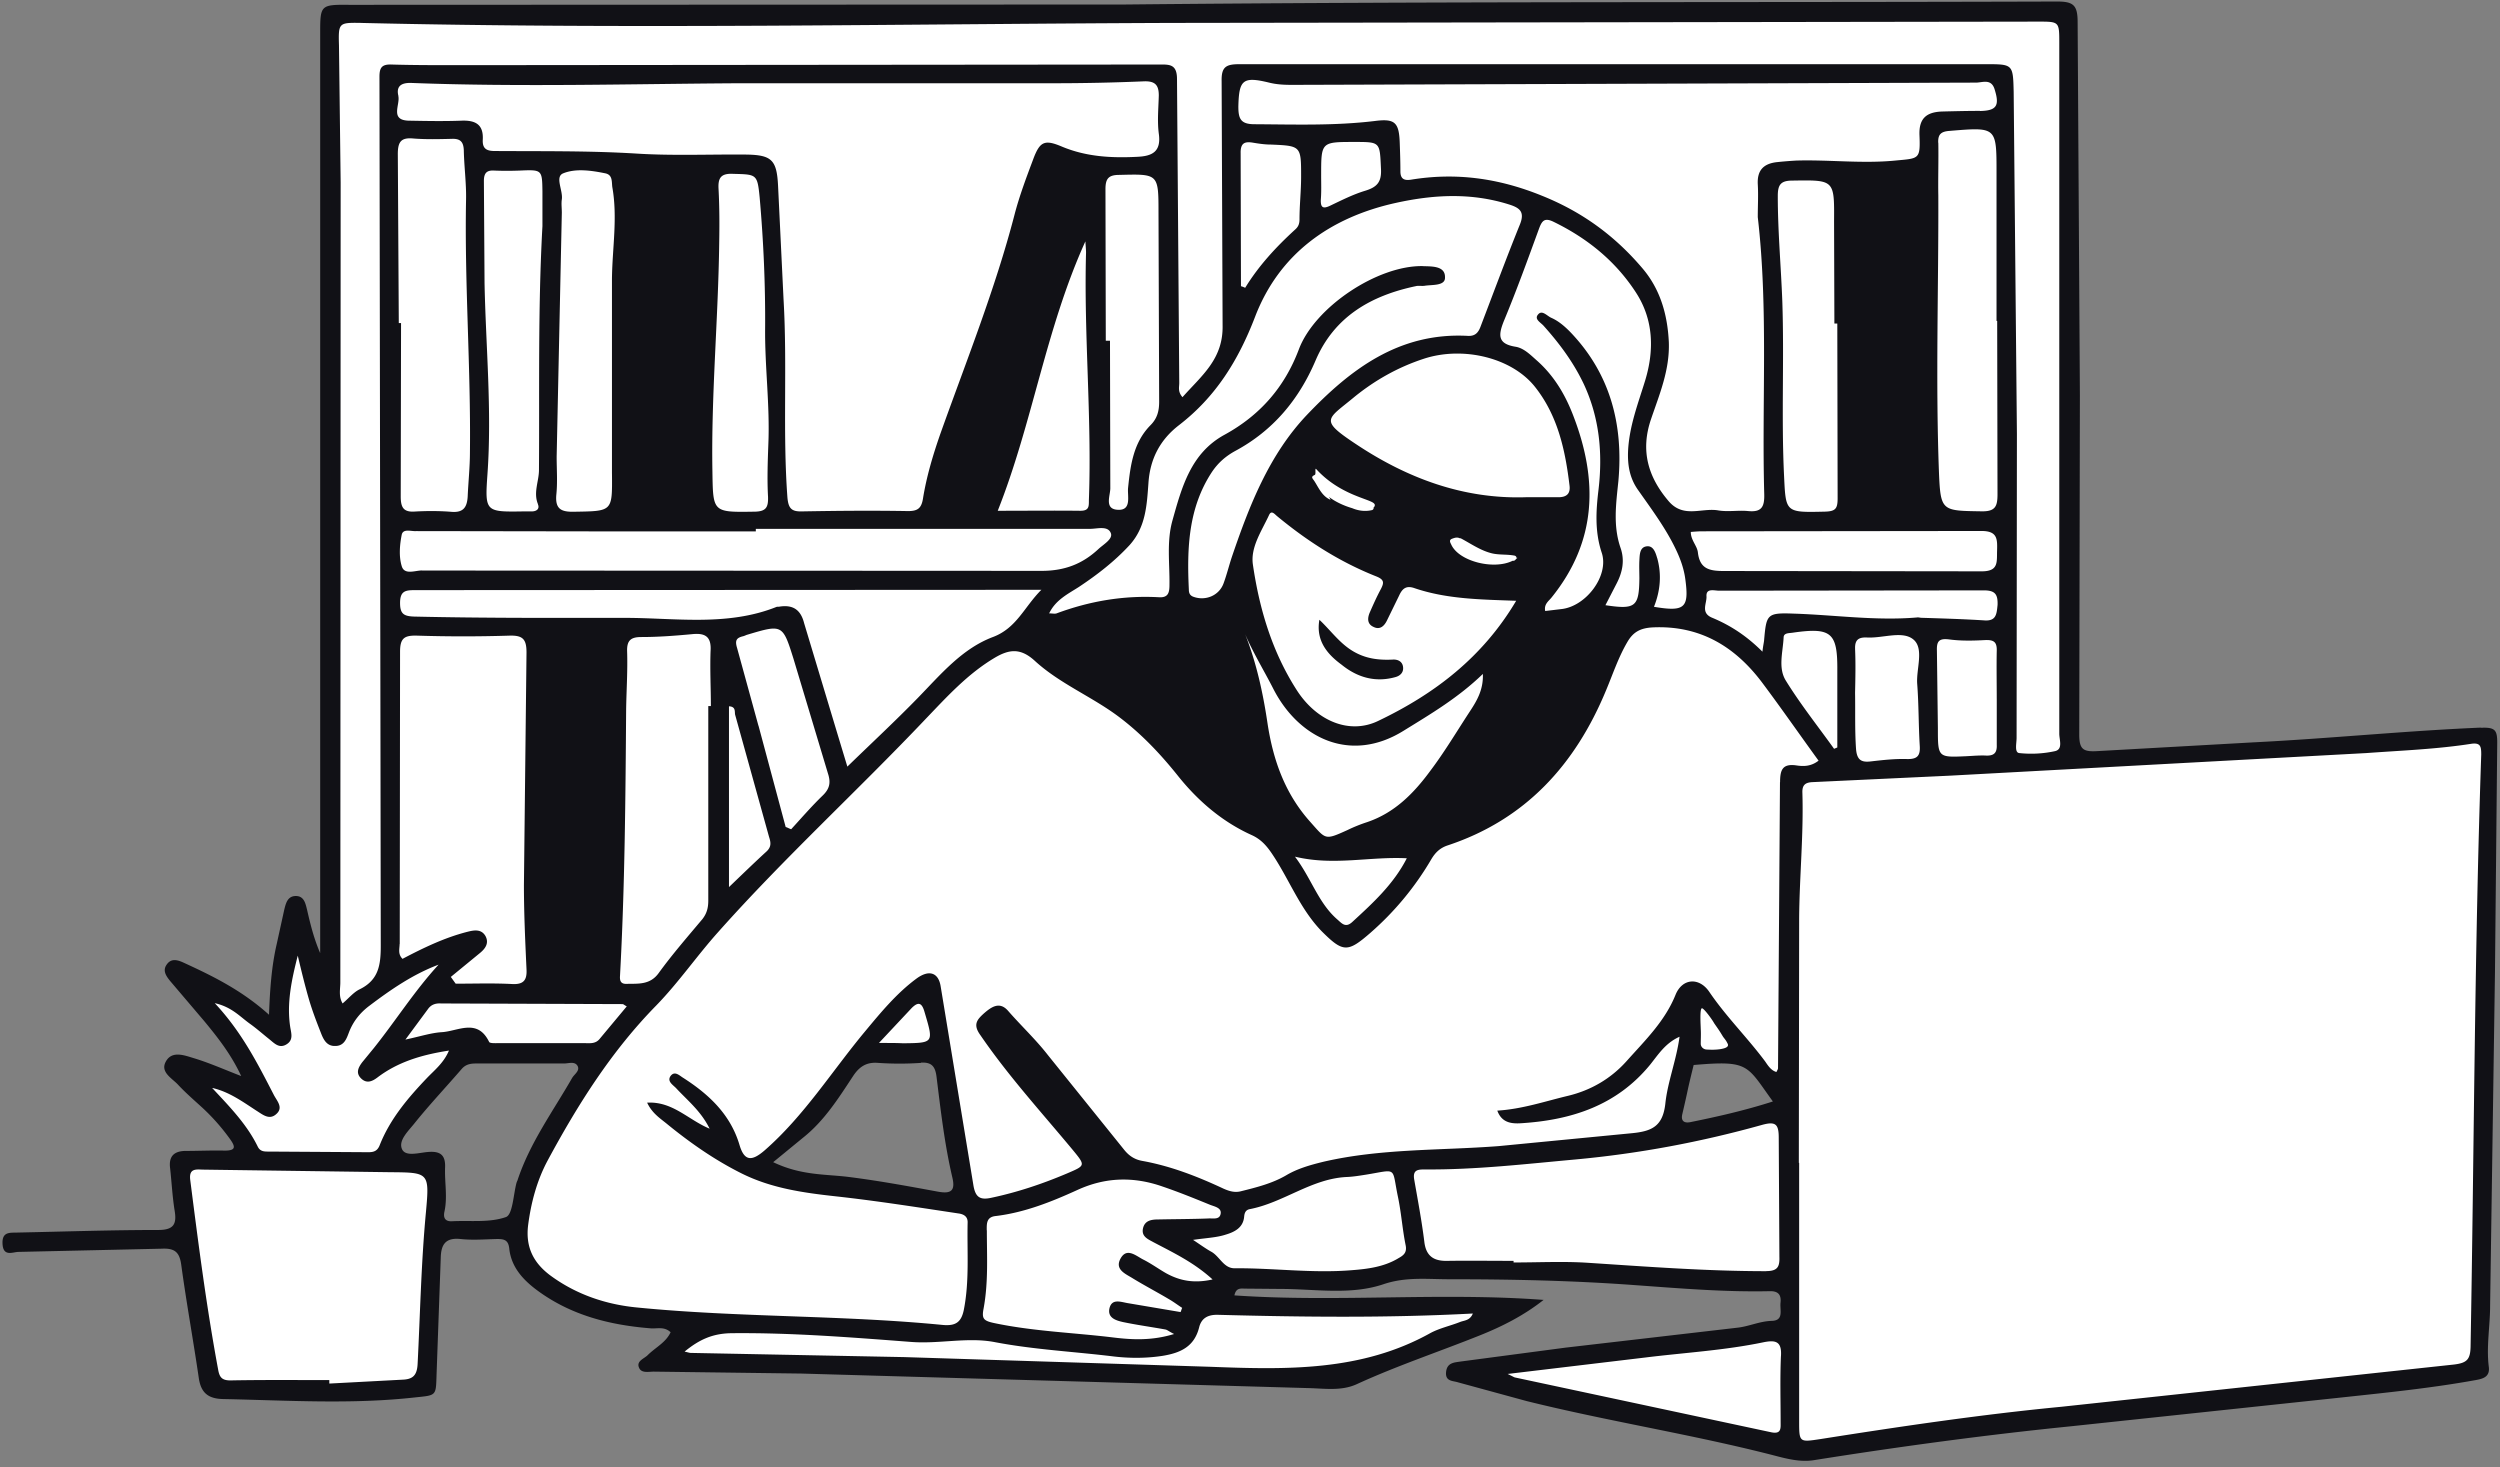
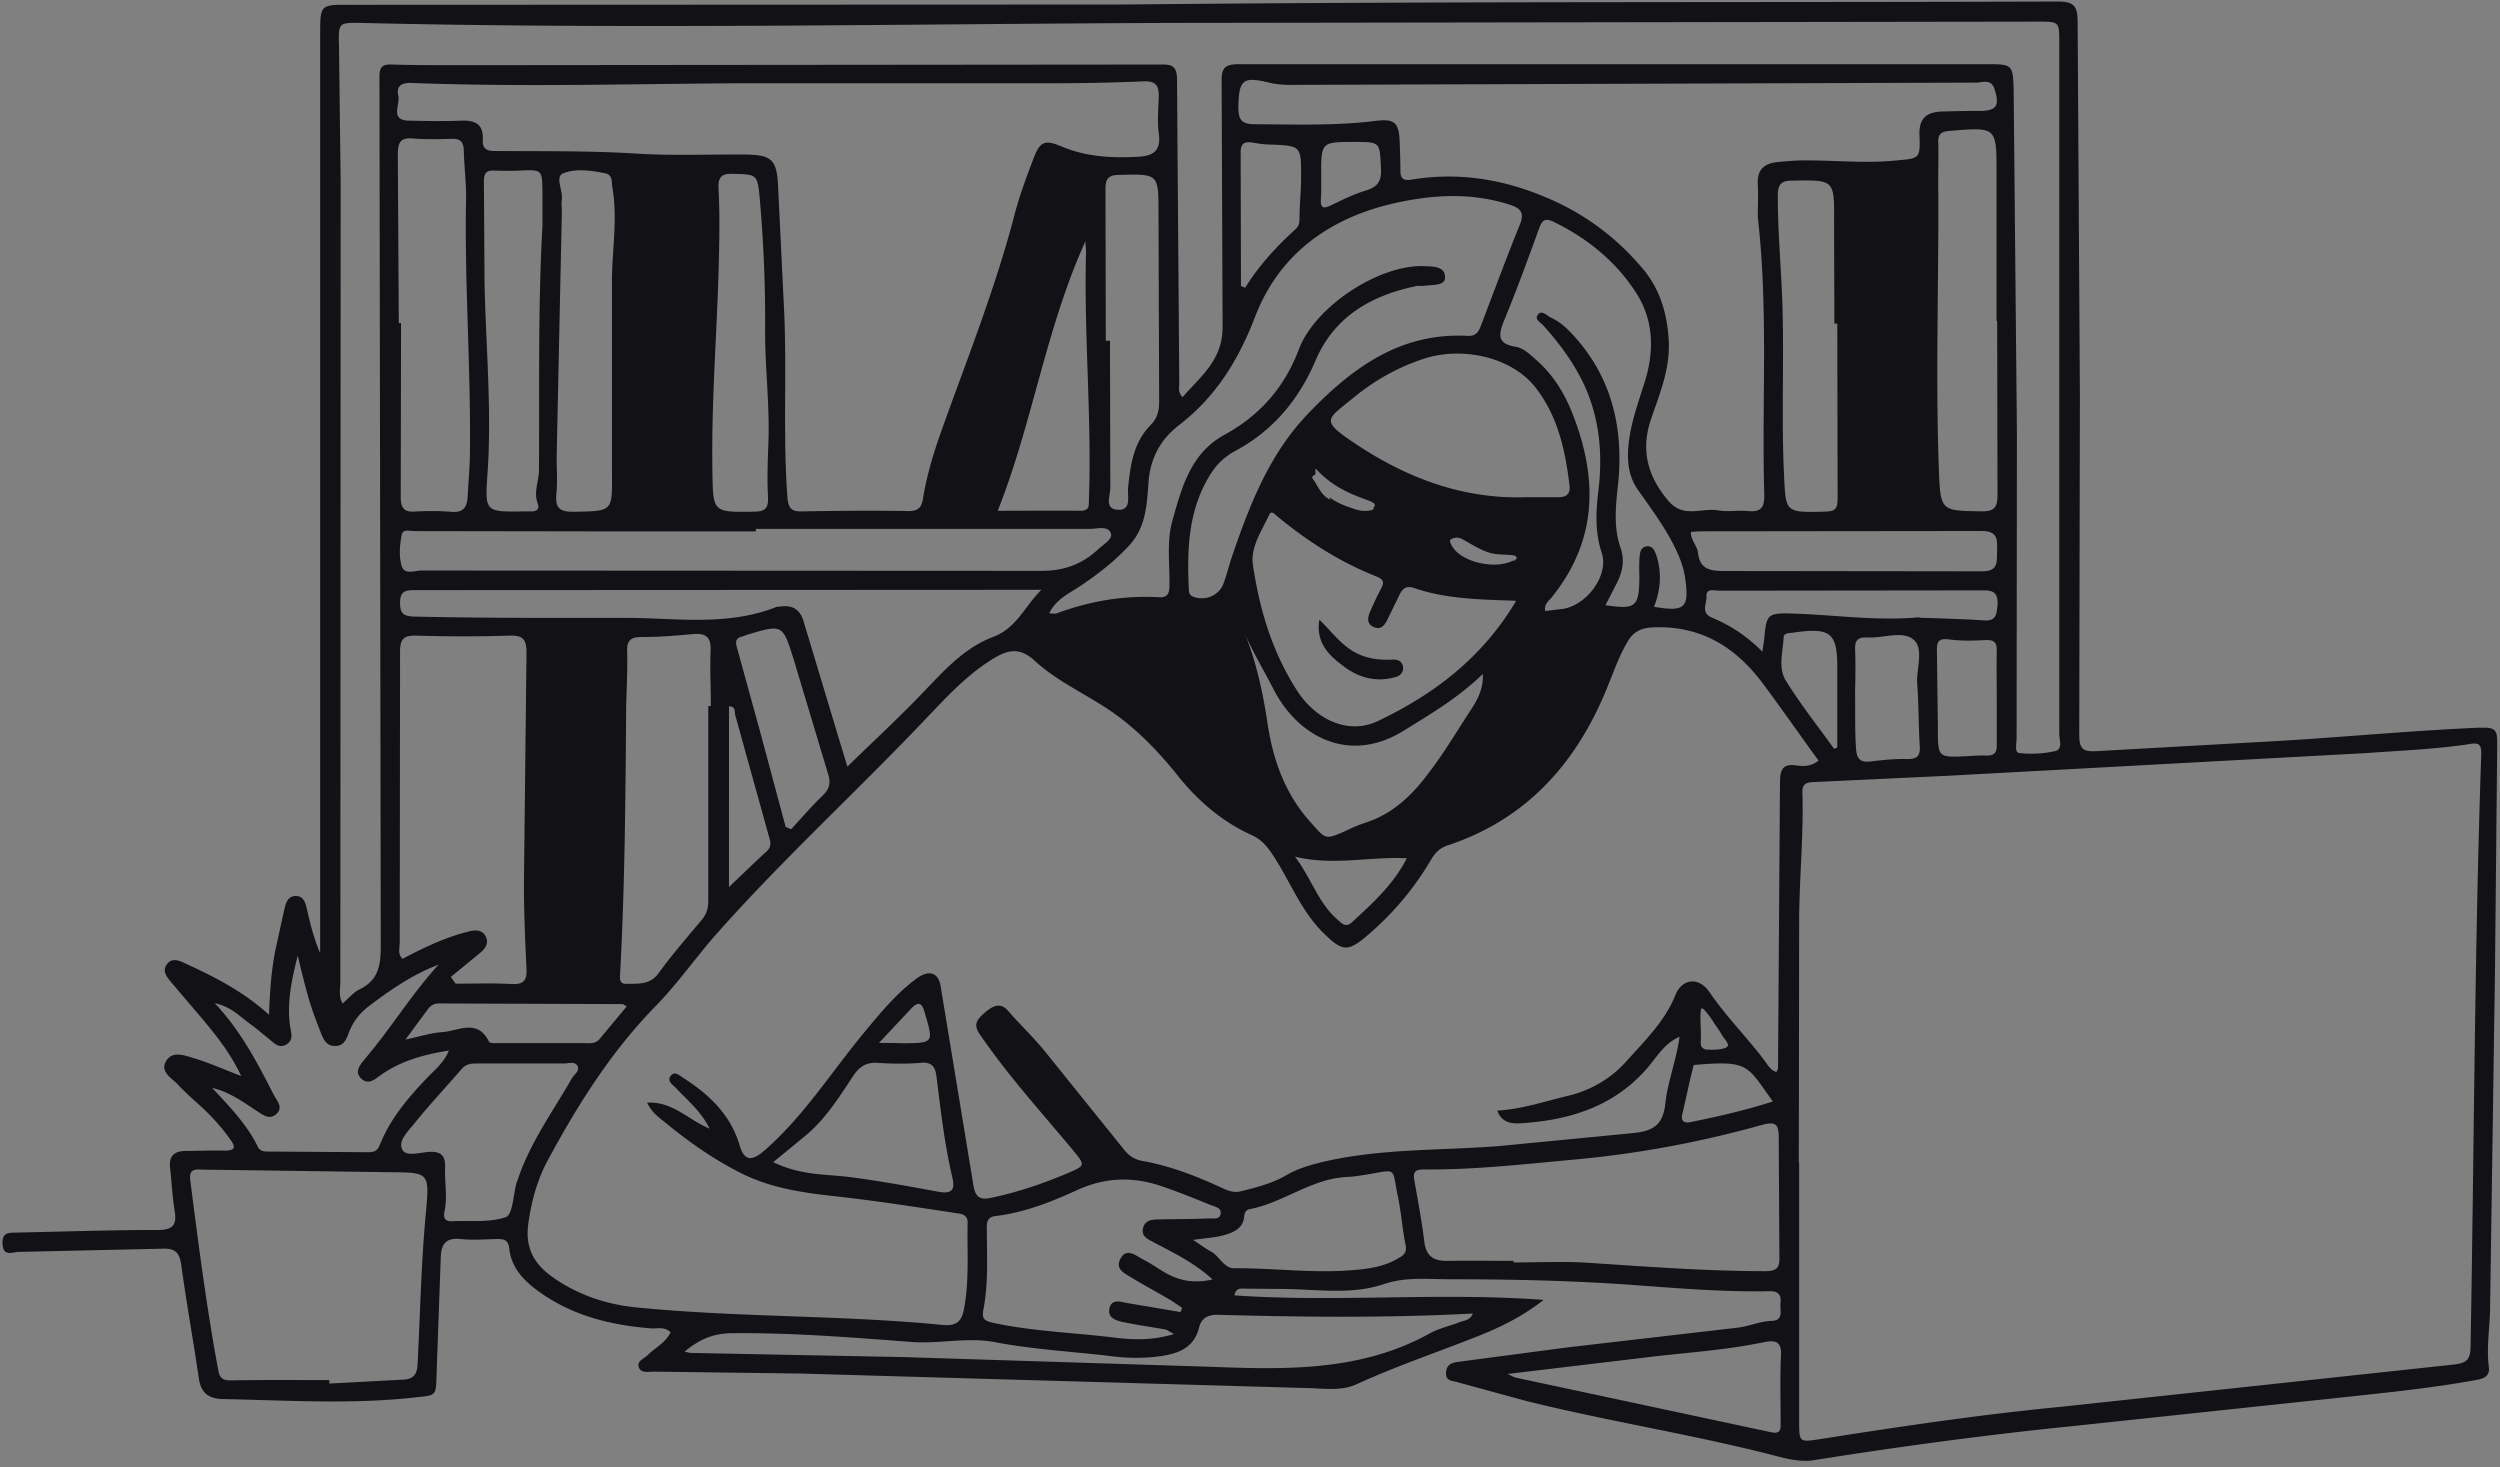
<svg xmlns="http://www.w3.org/2000/svg" width="288" height="169" fill-rule="evenodd" viewBox="0 0 288 169">
  <rect x="0" y="0" width="288" height="169" fill="#808080" stroke="none" />
-   <path fill="#fff" fill-rule="nonzero" d="M286.62 84.897l-3.726.074-22.354 1.3-21.982.93-.186-84.2-.56-1.673-4.098.186h-36.7l-63.524.186-60.357-.186-35.022-.186-.298 1.97.298 42.263.112 73.337-3.577-12.75-1.863 4.646-.745 8.252-4.843-3.79-5.663-2.676 7.004 9.962 2.235 4.535-4.285-2.23-5.514-1.115 6.334 7.36 1.677 2.602h-8.122l.373 6.133 2.16 14.868 1.677 5.576 15.462.372 8.644-1.412.857-17.47 9.203.112 1.863 4.944 3.353 2.12 5.85 2.12 10.32 1.487-3.614 4.46 76.9 2.453 11.624-4.646 7.638-4.163-8.867-.074-18.182.074-5.29-.818 1.788-2.676 12.22.372 7.9-1.115 15.462.26 26.937 1.227.745 3.085-.112 2.12-5.328 1.115-17.623 2.23-13.897 2.12 38.6 8.66 22.094-3.345 44.97-4.572 10.805-1.487 1.416-51.852-.186-21.075zM66.616 124.52a1.46 1.46 0 0 1-.224.781 1.75 1.75 0 0 1-.261.632l-3.614 5.873c-.075 1.004-.857 1.82-1.826 2.38-.15 1.524-.708 2.974-1.043 4.498-.075.335-.224.595-.4.78-.037.074-.037.112-.075.186-.447.818-1.23 1.152-2.124 1.264-1.565.223-3.353.335-4.918.15-1.118-.15-1.75-.93-1.565-2.044.26-1.338-.186-3.085 0-4.61-.075 0-.112 0-.186-.037-.633-.15-1.08-.483-1.714-.41-.745.112-1.38.26-2.124.112-1.118-.223-1.38-1.45-.97-2.342 0-.074.037-.186.075-.26.782-2.007 2.273-3.42 3.65-5.055.15-.186.335-.297.522-.372.112-.223.186-.41.224-.67a1.36 1.36 0 0 1 1.49-1.152c.037-.074.037-.112.075-.186.15-.26.373-.52.596-.743.447-.483.894-.966 1.5-1.3.522-.26 1.043-.26 1.528-.037.186-.037.4-.037.596-.037h.596c1.416-.335 2.87-.335 4.285-.372.335 0 .633.074.857.223 1.267-.074 2.534 0 3.8-.223.857-.15 1.75.223 2.012 1.115.26.67-.075 1.56-.745 1.86zm42.213 13.418c-1.565-.297-3.055-.15-4.657-.297-1.565-.15-3.204-.743-4.77-.892-3.204-.26-6.408-.892-9.575-1.412-1.565-.26-1.9-.892-.97-2.12 1.677-2.23 4.434-3.606 5.626-5.5s2.086-4.014 4.098-5.167c.782-.446 1.5-1.264 1.937-.743h.037c2.012 0 3.95-.483 5.96-.372.894.037 2.16.706 2.198 1.635.15 4.386.93 8.623 2.086 12.86.373 1.264-.782 2.23-1.975 2.007zm96.534-10.89c-.075.372-.4.78-.745.966s-.857.297-1.267.15c-.112-.037-.186-.074-.298-.112-2.496.93-5.216 1.04-7.563 2.267-1.08.558-2.422-.112-2.46-1.412 0-.706.112-1.412.298-2.082-.075-.186-.075-.335-.075-.52 0-.372.15-.706.335-.966 0-.037.037-.037.037-.074s.037-.074.037-.15c.037-.112.075-.223.15-.297-.224-.26-.373-.595-.373-1.04 0-1.933 1.192-3.903.894-5.8-.26-1.56.633 2.936 1.64 3.494.4.074 3.577-.52 3.8-.15.112.186-1.714-4.126-1.602-3.94.224.15.4.335.596.558 1.714 2.23 3.95 3.866 5.104 6.468.112.15.224.297.298.483 0 .037.037.074.037.074l.037.037c.037.037.075.037.112.074.82.372 1.23 1.115 1.006 1.97z" />
  <path d="M285.802 83.82c-8.755.372-17.474 1.264-26.23 1.7l-17.884 1.004c-1.714.112-2.16-.186-2.16-1.933l.075-39.03-.26-43.006c0-1.97-.484-2.38-2.384-2.38C201.153.297 165.35.15 129.544.52L40.238.558c-3.353-.037-3.353.037-3.353 3.345V109.8c-.708-1.635-1.118-3.27-1.5-4.944-.186-.743-.335-1.635-1.304-1.635s-1.155.855-1.34 1.598l-.857 3.903c-.596 2.565-.782 5.167-.894 8.177-3.092-2.788-6.408-4.423-9.724-5.947-.708-.335-1.5-.632-2.05.15-.522.706-.075 1.338.373 1.896l3.95 4.646c1.565 1.896 3.092 3.83 4.247 6.32-2.012-.78-3.688-1.524-5.402-2.044-1.118-.335-2.57-.93-3.28.372-.67 1.2.67 1.896 1.38 2.64.894.966 1.937 1.86 2.906 2.75a23.89 23.89 0 0 1 3.13 3.568c.633.892.633 1.3-.633 1.3-1.528-.037-3.055.037-4.583.037-1.267.037-1.863.632-1.714 1.933.186 1.635.26 3.27.522 4.906.26 1.524-.037 2.267-1.863 2.267-5.402 0-10.805.186-16.207.297-.857.037-1.826-.15-1.75 1.3.075 1.487 1.118.966 1.788.93l16.58-.372c1.565-.074 2.05.483 2.235 1.97.596 4.35 1.38 8.623 2.012 12.972.26 1.673 1.08 2.342 2.794 2.38 7.377.15 14.754.632 22.094-.186 2.496-.26 2.422-.15 2.496-2.602l.484-13.493c.037-1.487.522-2.342 2.273-2.156 1.38.15 2.794.037 4.2 0 .782 0 1.304.074 1.416 1.078.224 2.193 1.64 3.68 3.316 4.906 3.875 2.825 8.308 3.94 13.04 4.312.745.037 1.528-.223 2.235.446-.56 1.2-1.75 1.747-2.645 2.64-.4.4-1.304.67-1.006 1.412.26.706 1.118.483 1.714.483l17 .223 58.345 1.673c1.863.037 3.838.372 5.626-.446 4.62-2.12 9.426-3.717 14.158-5.613 2.608-1.04 5.104-2.305 7.377-4.1-11.885-.892-23.77.297-35.618-.52.186-.93.782-.78 1.267-.78l4.024.037c3.987 0 8.122.743 11.922-.558 2.57-.855 4.992-.558 7.526-.558 7.116 0 14.232.15 21.3.67 5.18.372 10.395.818 15.6.706 1.043-.037 1.38.446 1.267 1.375-.075.818.4 2.007-1.006 2.044-1.38.037-2.608.632-3.912.78l-19.858 2.305-12.07 1.598c-.708.112-1.565.112-1.677 1.2-.112 1.115.782 1.004 1.38 1.2l7.9 2.156c9.426 2.342 19.04 3.83 28.427 6.245 1.528.4 3.092.818 4.694.558 9.836-1.56 19.7-2.9 29.62-3.903l31.073-3.308c5.18-.558 10.358-1.078 15.5-2.007.857-.15 1.677-.372 1.528-1.524-.298-2.342.15-4.683.15-7.025l.56-38.434.26-26.465c0-1.412-.224-1.784-1.9-1.7zM41.542 2.64c31.222.743 62.443.112 93.665 0l99.6-.15c2.422 0 2.422 0 2.422 2.453v79.58c0 .706.447 1.784-.484 2.007a12.92 12.92 0 0 1-4.136.223c-.56-.074-.298-1.115-.298-1.747l.037-35.014-.373-39.4c-.075-3.234-.075-3.197-3.353-3.197h-85.84c-1.528 0-2.086.297-2.05 1.933l.112 28.175c.075 3.903-2.46 5.8-4.62 8.252-.56-.632-.373-1.152-.373-1.635l-.26-35.014c0-1.784-.93-1.673-2.16-1.673l-80.886.074c-2.496 0-4.955 0-7.45-.074-1.118-.037-1.38.372-1.38 1.412l.15 100.1c0 2.193-.224 3.94-2.422 5.018-.708.335-1.267 1.04-1.975 1.635-.484-.818-.26-1.673-.26-2.416l.037-92.145L39.05 5.24c-.075-2.602-.037-2.64 2.496-2.602zM230.027 80.5v5.315c.037.892-.298 1.264-1.23 1.227-.745-.037-1.528.037-2.273.074-3.28.15-3.28.15-3.28-3.234l-.112-8.92c-.037-1.078.224-1.45 1.416-1.3 1.38.186 2.794.15 4.173.074 1.006-.037 1.34.26 1.304 1.264-.037 1.82 0 3.68 0 5.5zm-1.453-9.032c-2.384-.15-4.806-.223-7.2-.297-.186 0-.373-.074-.56-.037-4.77.4-9.463-.297-14.195-.446-3.092-.112-3.13.074-3.4 3.122-.037.297-.112.595-.186 1.264-1.863-1.86-3.726-3.048-5.775-3.903-1.38-.558-.633-1.635-.67-2.453-.075-1.004.894-.67 1.453-.67l30.514-.037c1.304 0 1.602.483 1.565 1.673-.112 1.078-.15 1.896-1.565 1.784zm-14.866 3.27c-.037-1.004.373-1.338 1.34-1.3 1.826.112 4.098-.818 5.365.223s.335 3.345.447 5.092c.186 2.38.15 4.795.298 7.2.075 1.2-.373 1.524-1.528 1.487-1.34-.037-2.683.112-3.987.26-1.118.15-1.714-.037-1.826-1.412-.15-2.156-.075-4.312-.112-6.468.037-1.673.075-3.382 0-5.092zm-2.05 11.374c-.112.037-.26.112-.373.15-1.863-2.602-3.875-5.13-5.55-7.843-.93-1.487-.335-3.308-.26-5.018.037-.52.67-.446 1.08-.52 4.434-.632 5.142 0 5.104 4.386v8.847zm-.335-48.842h.335l.037 20.146c0 1.2-.26 1.487-1.453 1.524-4.694.112-4.508.112-4.732-4.423-.298-6.58.037-13.195-.186-19.775-.15-4.052-.522-8.066-.522-12.155 0-1.264.298-1.784 1.677-1.784 4.843-.074 4.843-.112 4.806 4.683l.037 11.783zm16.84 23.9c1.975-.037 1.937.93 1.9 2.305-.037 1.3.186 2.38-1.863 2.342l-29.582-.037c-1.677 0-2.794-.223-3.018-2.12-.075-.78-.82-1.412-.82-2.38.447-.037.894-.074 1.304-.074l32.08-.037zm-4.88-44.716c-.037-.966.298-1.3 1.304-1.375 5.413-.444 5.413-.48 5.413 4.797v17.098h.075l.037 19.96c0 1.375-.224 2.007-1.863 1.97-4.545-.074-4.694 0-4.88-4.46-.4-10.63-.037-21.3-.075-31.93-.037-1.97.037-4.014 0-6.06zm4.806-3.68c-1.453 0-2.943.037-4.396.074-1.75.074-2.645.78-2.57 2.713.112 2.825-.037 2.676-2.794 2.936-3.8.372-7.6-.112-11.4 0a47.02 47.02 0 0 0-2.273.186c-1.528.186-2.235.966-2.16 2.528.075 1.264 0 2.528 0 3.8 1.23 10.63.447 21.3.745 31.93.037 1.487-.335 2.082-1.863 1.933-1.118-.112-2.3.112-3.428-.074-1.9-.335-3.987.93-5.7-1.04-2.422-2.825-3.28-5.873-2.05-9.478.97-2.862 2.16-5.65 2.05-8.847-.15-3.234-1.006-6.17-3.092-8.586-3.167-3.717-6.93-6.468-11.587-8.326-4.955-2.007-9.873-2.676-15.052-1.82-.782.112-1.192-.112-1.192-.966 0-1.078-.037-2.156-.075-3.234-.075-2.416-.56-2.862-2.87-2.565-4.62.558-9.24.4-13.86.372-1.602 0-1.863-.632-1.863-2.044.075-3.048.484-3.494 3.54-2.75.894.223 1.75.26 2.645.26l78.8-.26c.745 0 1.788-.52 2.16.855.56 1.82.186 2.38-1.714 2.416zm-37.183 51.518c-.186-.632-.447-1.524-1.304-1.338-.708.15-.708.966-.745 1.598-.037.706 0 1.412 0 2.082-.037 3.27-.447 3.606-3.912 3.085l1.304-2.528c.67-1.3.93-2.64.447-4.052-.894-2.565-.522-5.13-.26-7.694.596-6.542-.93-12.452-5.626-17.284-.633-.632-1.304-1.2-2.124-1.56-.484-.223-1.043-.93-1.5-.372-.484.558.335.93.67 1.338 1.826 2.044 3.428 4.2 4.62 6.728 1.788 3.866 2.16 7.917 1.677 12.08-.298 2.453-.447 4.87.373 7.323.857 2.64-1.826 6.17-4.657 6.468l-1.863.223c-.15-.78.373-1.115.708-1.524 5.3-6.542 5.402-13.64 2.46-21.15-.93-2.38-2.235-4.535-4.2-6.245-.708-.632-1.453-1.375-2.384-1.524-2.05-.335-2.012-1.3-1.34-2.974 1.453-3.494 2.757-7.1 4.06-10.668.335-.892.633-1.227 1.602-.78 3.912 1.896 7.2 4.535 9.575 8.215 2.012 3.122 2.086 6.616 1.043 10.073-.82 2.676-1.826 5.24-1.975 8.103-.075 1.7.186 3.234 1.23 4.646 1.565 2.23 3.204 4.423 4.36 6.914.484 1.04.857 2.12 1.006 3.27.447 3.308-.075 3.754-3.614 3.16.745-1.86.894-3.754.373-5.613zM157.524 94.7a17.63 17.63 0 0 0-2.31.929c-2.645 1.2-2.46 1.078-4.322-1.004-2.906-3.27-4.247-7.137-4.88-11.337-.522-3.494-1.267-6.914-2.57-10.222.93 2.156 2.16 4.163 3.204 6.207 2.906 5.76 8.905 8.735 15.052 4.906 3.13-1.933 6.297-3.8 9.128-6.542.075 1.933-.782 3.234-1.64 4.535-1.453 2.23-2.832 4.535-4.434 6.653-1.863 2.528-4.06 4.795-7.228 5.873zm4.545 4.163c-1.528 3-3.912 5.167-6.297 7.36-.782.706-1.192.15-1.75-.335-2.16-1.896-2.943-4.683-4.843-7.2 4.47 1.078 8.57-.037 12.9.186zm1.863-68.207c-5.216-.112-12.48 4.72-14.307 9.6-1.64 4.35-4.47 7.583-8.532 9.813-3.912 2.12-4.955 6.06-6.036 9.924-.67 2.416-.298 4.906-.335 7.397 0 .892-.15 1.487-1.23 1.412-4.06-.223-7.973.446-11.773 1.86-.224.074-.484 0-.857 0 .745-1.56 2.16-2.23 3.428-3.048 2.124-1.412 4.098-2.936 5.85-4.832 1.863-2.082 1.975-4.6 2.16-7.137.186-2.788 1.34-4.98 3.502-6.653 4.247-3.27 6.855-7.47 8.793-12.526 2.757-7.174 8.57-11.4 16.17-13.084 4.36-.966 8.68-1.2 13.003.15 1.304.4 1.937.855 1.304 2.38-1.565 3.866-3.018 7.806-4.508 11.7-.26.706-.633 1.152-1.528 1.078-7.86-.4-13.45 3.83-18.48 9.107-4.36 4.6-6.632 10.445-8.644 16.355-.335 1.004-.596 2.082-.97 3.085-.522 1.375-2.05 2.007-3.428 1.524-.447-.15-.56-.446-.56-.855-.224-4.72-.075-9.404 2.683-13.567.708-1.04 1.565-1.784 2.645-2.38 4.36-2.342 7.34-5.9 9.277-10.445 2.16-5.055 6.408-7.47 11.55-8.55.298-.074.633 0 .97-.037.894-.15 2.422.037 2.384-.966.037-1.338-1.5-1.264-2.534-1.3zM87.37 83.596l-2.46-8.958c-.26-.855-.075-1.152.67-1.338.186-.037.373-.15.522-.186 4.024-1.2 4.06-1.2 5.3 2.75l3.987 13.27c.335 1.04.186 1.747-.633 2.528-1.267 1.227-2.422 2.565-3.614 3.866-.224-.074-.4-.186-.633-.26l-3.13-11.67zm.93 14.496c-1.38 1.264-2.757 2.602-4.322 4.1V81.366c.82.037.633.632.708.966l3.912 14.088c.224.67.26 1.152-.298 1.673zm4.322-26.354c-.4-1.524-1.304-2.082-2.794-1.86-.112.037-.26 0-.373.037-5.663 2.267-11.7 1.264-17.436 1.264-8.085 0-16.207.037-24.292-.15-1.192-.037-1.64-.297-1.64-1.56 0-1.412.633-1.487 1.75-1.487l72.13-.037c-1.975 1.97-2.832 4.386-5.55 5.427-3.577 1.338-6.036 4.312-8.68 7.025-2.608 2.676-5.328 5.204-8.122 7.917L96.57 84.86l-3.95-13.12zm-10.73 9.6h-.298v22.414c0 .78-.15 1.45-.67 2.12-1.714 2.044-3.465 4.052-5.03 6.207-1.006 1.412-2.384 1.227-3.763 1.264-.596 0-.745-.335-.708-.892.56-10.26.633-20.518.708-30.777.037-2.23.186-4.423.112-6.653-.037-1.264.447-1.635 1.64-1.635 1.975 0 3.912-.15 5.887-.335 1.528-.15 2.198.335 2.086 1.97-.075 2.156.037 4.237.037 6.32zm-36.065-63.56c0-1.412.335-1.97 1.826-1.82 1.453.112 2.906.074 4.396.037.97-.037 1.34.335 1.38 1.3.037 1.896.298 3.8.26 5.687-.186 9.7.56 19.403.447 29.104 0 1.7-.186 3.42-.26 5.13-.075 1.2-.484 1.86-1.863 1.747s-2.794-.112-4.173-.037c-1.38.112-1.677-.483-1.677-1.747l.037-19.96h-.26l-.112-19.44zm.075-6.7c-.26-1.004.15-1.56 1.453-1.524 12.593.483 25.186.112 37.742.037h36.25a245.93 245.93 0 0 0 10.469-.223c1.304-.037 1.677.483 1.677 1.635-.037 1.45-.186 2.936 0 4.386.298 2.082-.745 2.602-2.496 2.676-2.943.15-5.812 0-8.606-1.152-2.086-.892-2.608-.632-3.4 1.524-.782 2.082-1.565 4.163-2.124 6.32-2.235 8.586-5.55 16.838-8.532 25.2-.857 2.453-1.602 4.944-2.012 7.508-.186 1.115-.633 1.412-1.714 1.412-4.06-.074-8.122-.037-12.22.037-1.23.037-1.565-.372-1.677-1.598-.56-7.583 0-15.203-.447-22.822l-.633-13.12c-.15-2.974-.745-3.53-3.726-3.568-4.173-.037-8.383.15-12.556-.112-5.44-.335-10.916-.26-16.356-.297-.97 0-1.416-.297-1.38-1.264.112-1.784-.82-2.305-2.496-2.23-1.975.074-3.95.037-5.924 0-2.347 0-1.08-1.82-1.304-2.825zm82.935 47.652c-1.714-.037-.894-1.673-.93-2.565l-.037-16.912h-.484l-.037-17.47c0-1.227.373-1.635 1.602-1.635 4.47-.112 4.508-.15 4.508 4.275l.075 21.856c0 1.078-.224 1.933-1.006 2.713-1.937 1.97-2.3 4.535-2.57 7.174-.112.93.447 2.602-1.118 2.565zm-4.36.112c-3.167-.037-6.297 0-9.538 0 4.024-10.147 5.514-20.927 10.097-31.037.037.632.075.966.075 1.3-.26 9.44.67 18.882.335 28.324-.037.743.15 1.412-.97 1.412zm-36-1.598c.037 1.2-.224 1.673-1.528 1.7-4.88.074-4.806.112-4.88-4.683-.15-8.735.67-17.47.782-26.205.037-2.082.037-4.163-.075-6.282-.075-1.264.26-1.82 1.677-1.747 2.683.074 2.794 0 3.055 2.676.447 5.055.67 10.1.633 15.165-.037 4.423.56 8.847.373 13.27-.075 2.044-.15 4.1-.037 6.096zM70.5 54.566c.037 4.386.075 4.312-4.36 4.386-1.528.037-2.198-.335-2.05-1.97.15-1.45.037-2.9.037-4.386l.596-28.1c0-.52-.075-1.04 0-1.524.15-1.04-.82-2.602.15-3 1.453-.595 3.24-.335 4.88 0 .82.186.708.93.782 1.56.633 3.53 0 7.062-.037 10.594v22.45zm-8.532 3.53c.224.52-.15.818-.708.818h-.97c-4.396.074-4.434.037-4.136-4.275.522-7.36-.186-14.682-.335-22.005l-.075-11.783c0-.93.335-1.264 1.23-1.2.93.037 1.9.037 2.87 0 2.608-.112 2.608-.112 2.645 2.416v3.977c-.522 9.367-.335 18.734-.4 28.1 0 1.3-.67 2.602-.112 3.94zM46.05 108.76l.037-33.676c0-1.56.484-1.896 1.937-1.86a170.19 170.19 0 0 0 10.693 0c1.5-.037 1.937.4 1.937 1.933l-.298 26.8c0 3.234.15 6.468.298 9.7.075 1.3-.373 1.784-1.714 1.7-2.16-.112-4.285-.037-6.446-.037l-.56-.78 3.353-2.75c.633-.52 1.08-1.152.633-1.97-.484-.818-1.304-.67-2.05-.483-2.645.67-5.104 1.86-7.5 3.122-.56-.558-.335-1.152-.335-1.7zm25.67 6.914c.112 0 .186.112.484.26l-3.13 3.754c-.484.595-1.155.483-1.75.483h-9.9c-.373 0-1.006.037-1.08-.15-1.34-2.75-3.577-1.227-5.44-1.115-1.23.074-2.46.483-4.2.855l2.608-3.53c.373-.52.894-.67 1.5-.632l20.94.074zm-23.1-49.957c-.82 0-2.05.558-2.347-.52-.335-1.115-.224-2.416 0-3.568.15-.78 1.08-.4 1.677-.446l23.658.037H87.07v-.297h38.524c.82 0 2.05-.4 2.384.52.224.67-.857 1.264-1.453 1.82-1.826 1.7-3.875 2.5-6.52 2.5l-71.385-.037zm94.3-48.135c0-1.078.447-1.3 1.38-1.152.67.112 1.38.223 2.086.223 3.502.15 3.502.15 3.502 3.717 0 1.635-.186 3.27-.186 4.906 0 .52-.15.855-.484 1.152-2.198 2.007-4.2 4.163-5.775 6.728a2.59 2.59 0 0 0-.484-.186l-.037-15.388zm9.277 2.602c0-3.83 0-3.83 3.838-3.83 3.018 0 2.906 0 3.055 3.122.075 1.487-.447 2.082-1.826 2.5s-2.683 1.078-3.987 1.7c-.82.4-1.155.297-1.118-.67.075-.93.037-1.86.037-2.825zm1.08 37.393c-.97-.4-1.38-1.412-1.863-2.156-.224-.335-.447-.483.037-.706.186-.074 0-.743.15-.706 2.757 3.048 6.26 3.457 6.706 4.014.15.15.037.372-.075.446.037.112-.037.26-.186.297-.782.186-1.565.074-2.273-.223-.894-.26-1.9-.706-2.683-1.3.075.112.15.223.186.335zm5.514 25.462c-3.353 1.635-7.153 0-9.426-3.568-2.832-4.423-4.285-9.33-5.03-14.422-.298-2.007 1.006-3.866 1.863-5.724.26-.558.596-.15.894.112 3.502 2.9 7.265 5.315 11.513 6.988.894.372.82.743.484 1.412-.484.892-.894 1.82-1.304 2.75-.26.632-.298 1.3.447 1.635.745.372 1.23-.112 1.528-.706l1.416-2.9c.373-.818.82-1.2 1.788-.855 3.726 1.264 7.6 1.3 11.7 1.45-3.875 6.542-9.426 10.742-15.872 13.827zm15.536-18.436h-.075c-2.16 1.078-6.222.074-7.08-1.896-.112-.223-.26-.483.075-.632.298-.112.596-.223.894-.074.037 0 .112 0 .186.037 1.043.558 2.124 1.3 3.28 1.635.93.297 1.9.15 2.87.335.15.037.224.15.224.26h.112c-.037.037-.112.074-.15.112-.112.15-.186.223-.335.223zm-18.144-13.456c-4.247-2.825-3.316-2.788-.15-5.427 2.384-1.933 5.03-3.42 7.973-4.386 4.508-1.487 10.17-.15 12.854 3.27 2.608 3.308 3.465 7.285 3.95 11.337.112.892-.298 1.3-1.155 1.338h-3.8c-7.302.26-13.823-2.23-19.672-6.133zm-131.705 74.19c1.937.446 3.502 1.598 5.104 2.64.708.446 1.453 1.078 2.235.372.857-.743.112-1.487-.26-2.193-1.863-3.606-3.688-7.248-6.818-10.594 1.975.446 2.906 1.56 4.06 2.38.782.558 1.5 1.2 2.235 1.784.596.483 1.155 1.115 2.012.558.745-.483.522-1.2.4-1.896-.447-2.788.15-5.538.857-8.3.4 1.7.82 3.42 1.304 5.092.373 1.264.857 2.528 1.34 3.754.298.78.67 1.598 1.677 1.56 1.043 0 1.304-.855 1.602-1.635.484-1.227 1.267-2.193 2.3-2.974 2.46-1.86 5.03-3.643 8-4.758-2.757 3-4.918 6.43-7.45 9.6l-1.34 1.635c-.447.595-.782 1.227-.15 1.86s1.267.372 1.863-.074c2.384-1.82 5.142-2.64 8.27-3.122-.596 1.412-1.64 2.23-2.534 3.16-2.198 2.305-4.247 4.72-5.44 7.73-.26.67-.67.818-1.304.818l-11.438-.074c-.484 0-1.006.037-1.304-.558-1.267-2.602-3.28-4.646-5.253-6.765zm24.6 14.2c-.56 5.873-.67 11.746-.97 17.62-.075 1.338-.596 1.747-1.788 1.784l-8.383.446v-.4c-3.8 0-7.6-.037-11.4.037-1.006 0-1.267-.4-1.416-1.3-1.34-7.2-2.273-14.496-3.204-21.782-.186-1.45.782-1.2 1.565-1.2l21.535.297c4.36.037 4.47.037 4.06 4.498zm10.507-3.494c-.037.074-.037.112-.075.186-.373 1.375-.447 3.717-1.23 3.977-1.9.67-4.098.372-6.222.483-.82.037-1.006-.446-.857-1.115.373-1.7 0-3.42.075-5.13.037-1.264-.447-1.82-1.788-1.747-1.08.037-2.72.632-3.167-.297-.484-1.04.782-2.156 1.5-3.085 1.714-2.12 3.577-4.1 5.365-6.17.484-.558 1.043-.632 1.714-.632h10.097c.522 0 1.267-.297 1.565.335.224.52-.373.892-.633 1.3-2.235 3.903-4.918 7.546-6.334 11.894zM169.67 151.32c-.335.818-.97.78-1.453.966-1.118.446-2.347.706-3.4 1.264-7.973 4.46-16.654 4.237-25.4 3.903l-35.246-1.115-24.6-.483c-.15 0-.335-.074-.708-.15 1.677-1.375 3.204-2.082 5.365-2.12 6.93-.074 13.86.483 20.715 1.004 3.28.26 6.557-.595 9.724.037 4.508.855 9.054 1.078 13.6 1.635 1.9.223 3.8.223 5.7-.074 2.012-.335 3.614-1.04 4.173-3.27.26-1.04.97-1.487 2.198-1.45 9.8.26 19.523.372 29.322-.15zm-55.998-9.6c0-.78-.037-1.524 1.043-1.635 3.316-.4 6.408-1.635 9.4-3 3.24-1.487 6.483-1.56 9.8-.4 1.863.632 3.688 1.375 5.514 2.12.484.186 1.304.335 1.192 1.004-.112.743-.894.52-1.416.558-1.9.074-3.8.074-5.7.112-.782 0-1.602.074-1.826 1.004-.224.966.56 1.264 1.23 1.635 2.273 1.2 4.62 2.305 6.78 4.275-2.16.483-3.8.15-5.402-.743-.894-.52-1.714-1.115-2.608-1.56-.857-.446-1.9-1.412-2.608-.074-.67 1.264.633 1.747 1.453 2.267 1.34.818 2.757 1.56 4.136 2.38.522.297 1.006.67 1.528 1.004-.075.15-.112.335-.186.483l-6.147-1.04c-.82-.15-1.788-.52-2.05.632-.224 1.078.745 1.375 1.565 1.56 1.602.335 3.24.558 4.88.855.224.037.4.223 1.006.52-2.534.78-4.806.67-7.004.4-4.583-.558-9.24-.706-13.785-1.673-1.192-.26-1.38-.52-1.155-1.673.56-3.048.373-6.022.373-8.995zm47.354 3.27c-1.64.966-3.502 1.2-5.328 1.338-4.508.372-8.98-.26-13.487-.223-1.267 0-1.714-1.412-2.72-1.933-.596-.335-1.155-.743-2.05-1.338 1.528-.223 2.683-.26 3.726-.595 1.006-.297 2.05-.78 2.16-2.082.037-.4.15-.743.596-.855 3.95-.743 7.2-3.568 11.326-3.717.708-.037 1.38-.15 2.086-.26 3.688-.595 2.98-.966 3.688 2.453.4 1.86.522 3.754.894 5.613.224.966-.298 1.264-.894 1.598zm42.436 1.45c-6.855 0-13.7-.52-20.53-.966-2.832-.186-5.7-.037-8.57-.037v-.186c-2.534 0-5.067-.037-7.638 0-1.565.037-2.46-.558-2.645-2.23-.298-2.38-.745-4.758-1.155-7.1-.224-1.227.484-1.2 1.34-1.2 5.775.037 11.513-.632 17.25-1.152 7.265-.67 14.42-2.007 21.46-3.977 1.602-.446 1.937-.074 1.937 1.487l.075 13.68c.037 1.115-.15 1.673-1.528 1.673zm-5.3-25.573c-.56.074-1.006.074-1.602.037-.335-.037-.633-.297-.633-.67 0-.483.037-1.115 0-1.7 0-.297-.15-2.416.15-2.38.26.037 1.267 1.45 1.38 1.7.484.706.56.78 1.006 1.524.112.186.373.446.522.78.26.4-.112.595-.82.706zm6.073 6.022c-3.24 1.04-6.37 1.747-9.5 2.38-.745.15-1.118-.15-.93-.93.857-3.68.4-1.97 1.304-5.65 6.446-.558 6.073 0 9.128 4.2zm.93 29.327c-.112 2.528-.037 5.055-.037 7.583 0 .706.112 1.45-1.08 1.2l-29.545-6.32c-.112-.037-.224-.112-.82-.4l15.872-1.896c4.508-.558 9.1-.818 13.562-1.747 1.453-.297 2.16-.112 2.05 1.598zm-.112-66.1l-.224 32.933c0 .112-.075.223-.186.446-.633-.186-.97-.743-1.304-1.227-2.05-2.75-4.508-5.167-6.446-8.03-1.155-1.673-3.092-1.56-3.875.372-1.23 3.048-3.502 5.24-5.626 7.62-1.826 2.044-4.136 3.382-6.78 4.014s-5.253 1.524-8.122 1.7c.522 1.45 1.714 1.524 2.794 1.45 5.775-.372 10.954-2.044 14.8-6.728.93-1.152 1.75-2.5 3.4-3.234-.373 2.75-1.38 5.204-1.64 7.73-.298 2.602-1.565 3.16-3.838 3.382l-15.35 1.487c-6.744.52-13.6.26-20.268 1.82-1.5.372-2.943.78-4.247 1.56-1.602.93-3.4 1.375-5.18 1.82-.708.186-1.34 0-2.012-.297-3.018-1.412-6.073-2.602-9.352-3.197-.857-.15-1.5-.558-2.05-1.227l-8.83-10.965c-1.416-1.82-3.092-3.382-4.583-5.092-.97-1.115-1.9-.483-2.794.297-.82.743-1.267 1.3-.4 2.5 3.204 4.683 7.004 8.847 10.618 13.195 1.528 1.86 1.5 1.82-.67 2.75-2.832 1.2-5.7 2.156-8.68 2.788-1.34.297-1.863-.074-2.086-1.524l-3.763-22.86c-.26-1.56-1.34-1.933-2.794-.855-2.3 1.7-4.136 3.94-5.96 6.133-3.8 4.572-6.967 9.664-11.513 13.64-1.5 1.3-2.347 1.264-2.906-.632-1.043-3.494-3.502-5.8-6.446-7.694-.447-.26-1.006-.892-1.5-.223-.4.595.224.966.633 1.375 1.304 1.412 2.87 2.64 3.875 4.683-2.496-1.04-4.247-3.16-7.2-3 .596 1.264 1.528 1.82 2.347 2.5 2.645 2.156 5.477 4.126 8.532 5.65 3.4 1.7 7.08 2.23 10.842 2.64 4.732.52 9.426 1.264 14.12 1.97.596.074 1.118.335 1.08 1.078-.075 3.345.224 6.728-.447 10.073-.298 1.412-.97 1.82-2.384 1.7-11.7-1.152-23.472-.855-35.17-2.007-3.614-.335-7.08-1.487-10.097-3.717-1.975-1.487-2.832-3.308-2.534-5.76.335-2.602 1.006-5.13 2.235-7.434 3.465-6.43 7.34-12.6 12.518-17.88 2.57-2.64 4.657-5.687 7.116-8.438 7.6-8.55 16.058-16.28 23.92-24.57 2.46-2.565 4.843-5.204 7.973-7.062 1.64-.966 2.943-1.152 4.583.335 2.906 2.676 6.67 4.163 9.8 6.542 2.496 1.896 4.62 4.126 6.595 6.58 2.347 2.974 5.18 5.427 8.644 6.988.97.446 1.602 1.115 2.198 1.97 2.05 2.974 3.28 6.468 5.85 9.107 2.46 2.453 2.98 2.453 5.626.15a34.04 34.04 0 0 0 7.004-8.475c.447-.743.97-1.264 1.826-1.56 9.016-2.974 14.754-9.33 18.293-17.88.782-1.86 1.416-3.8 2.46-5.576.67-1.152 1.5-1.598 2.906-1.673 5.477-.26 9.538 2.23 12.668 6.43 2.198 2.936 4.285 5.947 6.446 8.92-.857.67-1.714.67-2.496.558-1.677-.26-1.937.52-1.937 1.933zm-98.956 32.3c1.267-.074 1.64.483 1.788 1.598.484 3.903.93 7.806 1.826 11.634.373 1.56-.186 1.896-1.64 1.635-3.428-.632-6.855-1.264-10.32-1.7-2.683-.335-5.44-.15-8.68-1.7l3.4-2.788c2.496-1.97 4.136-4.6 5.85-7.2.708-1.04 1.528-1.56 2.832-1.45a36.74 36.74 0 0 0 4.955 0zm-4.843-2.267l3.763-4.014c.782-.78 1.192-.632 1.5.483 1.043 3.53 1.08 3.53-2.496 3.568-.745-.037-1.5-.037-2.757-.037zM285.84 86.867c-.782 22.748-.82 45.533-1.23 68.282-.037 1.45-.4 1.86-1.9 2.044l-45.268 4.87c-9.277.892-18.517 2.267-27.72 3.717-2.46.372-2.46.4-2.46-2.12v-29.7h-.037l.037-28.175c.037-4.832.522-9.627.373-14.46-.037-.93.373-1.2 1.23-1.227l15.797-.743 47.95-2.602c4.06-.297 8.122-.446 12.146-1.078.97-.112 1.08.297 1.08 1.2zM152 71.404c1.416 1.338 2.46 2.9 4.2 3.8 1.34.706 2.757.855 4.247.78.633-.037 1.155.26 1.192.93.037.558-.335.93-.857 1.078-2.347.67-4.434.037-6.222-1.412-1.677-1.227-2.98-2.788-2.57-5.167z" fill="#111116" />
</svg>